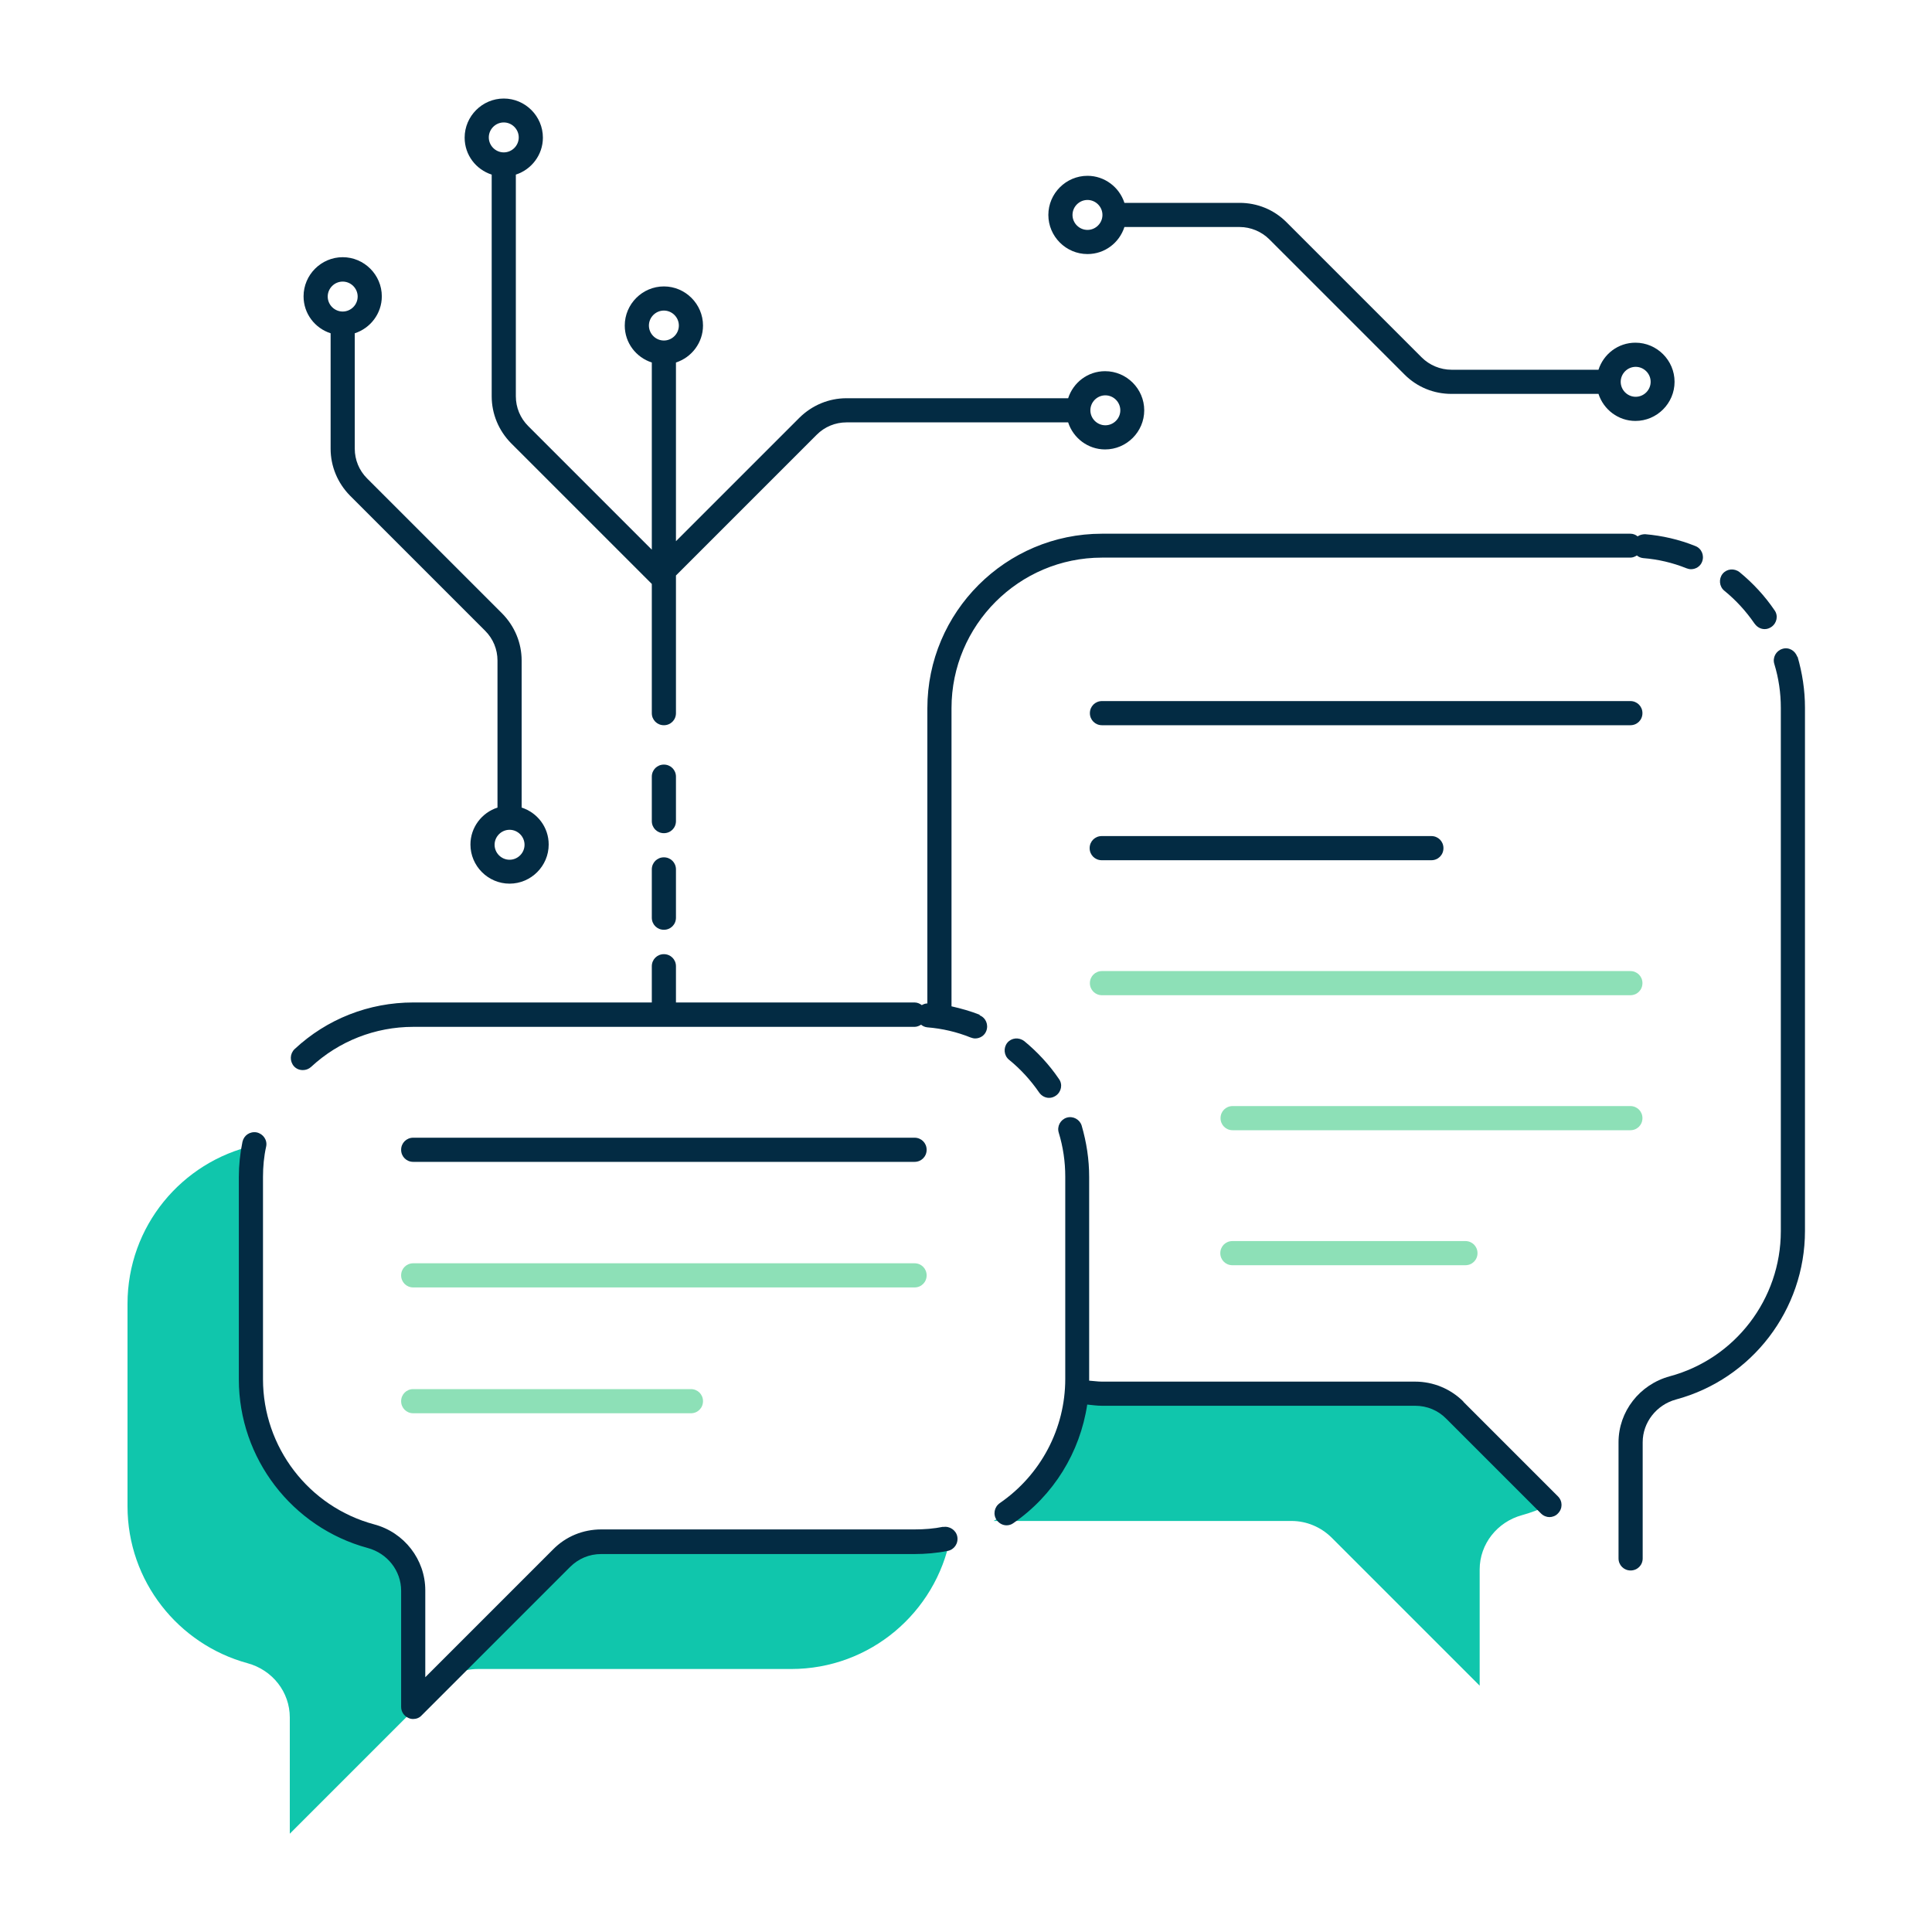
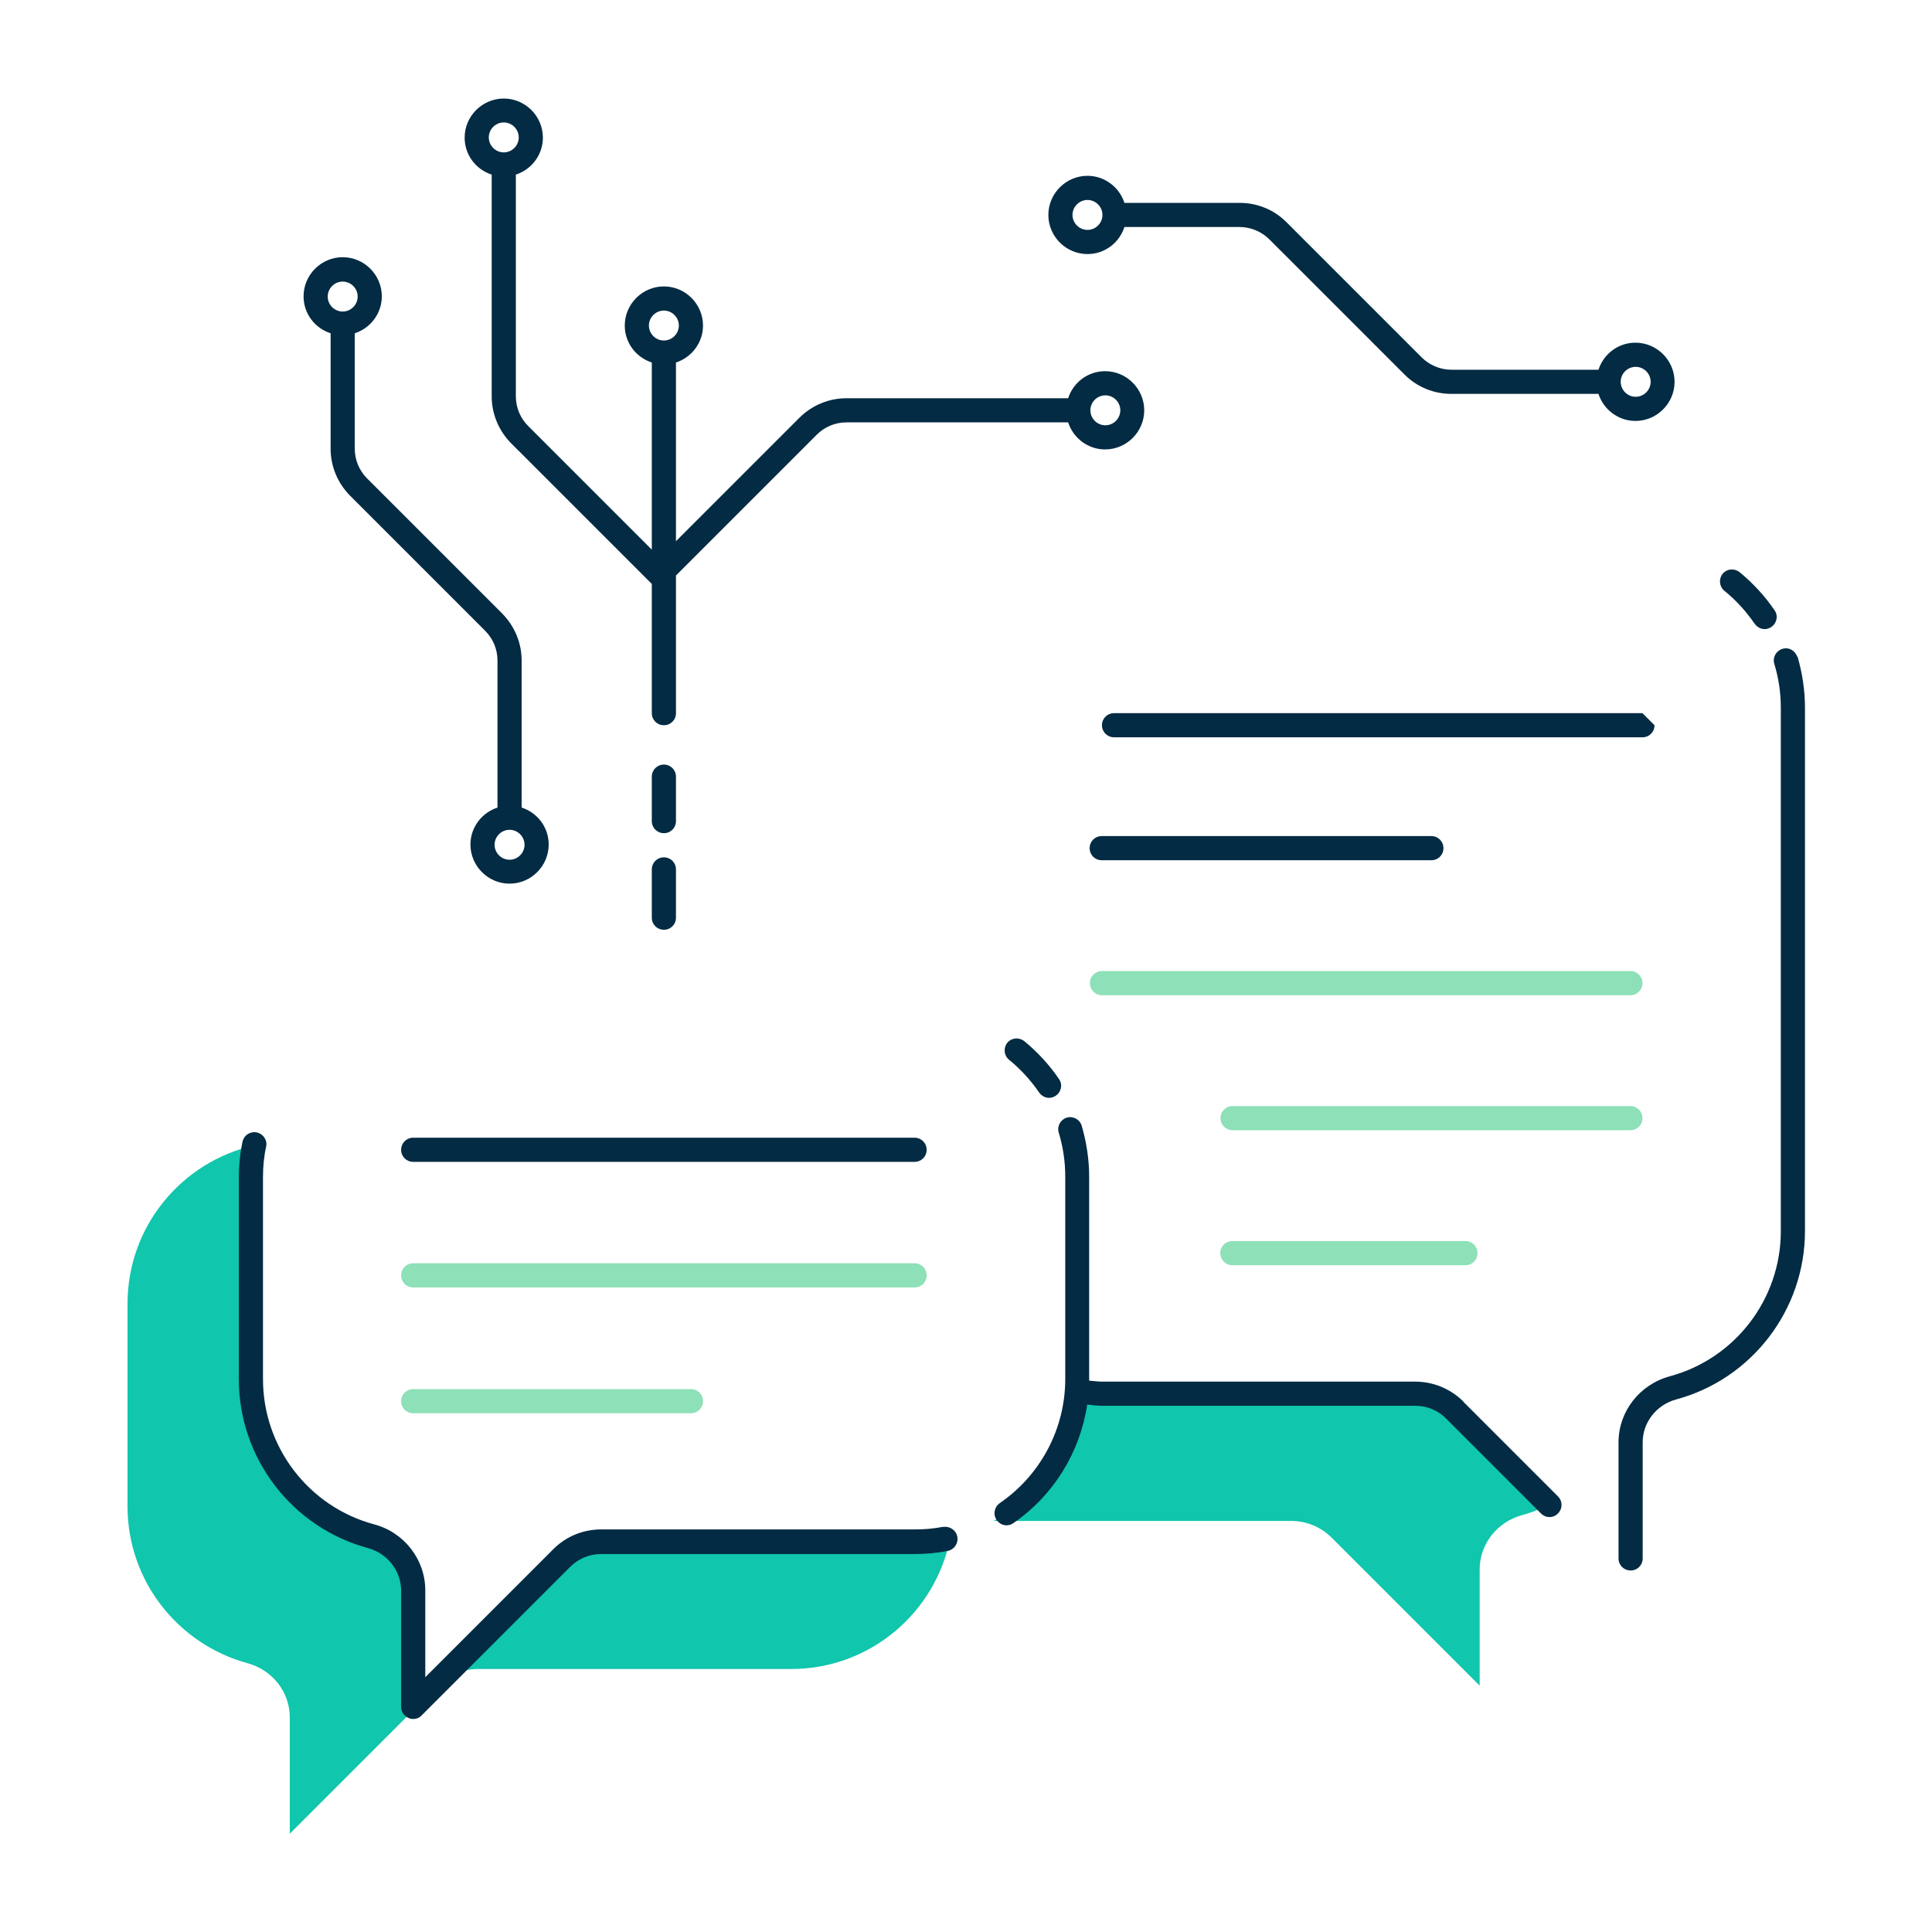
<svg xmlns="http://www.w3.org/2000/svg" id="Capa_5" data-name="Capa 5" viewBox="0 0 80 80">
  <defs>
    <style>
      .cls-1 {
        fill: #8de0b7;
      }

      .cls-1, .cls-2, .cls-3 {
        stroke-width: 0px;
      }

      .cls-2 {
        fill: #032b43;
      }

      .cls-3 {
        fill: #10c6ac;
      }
    </style>
  </defs>
  <g>
    <g>
      <path class="cls-3" d="m60.24,58.39c-.44-.44-1.03-.68-1.65-.68h-12.97c-.36,0-.71-.04-1.05-.09-.17,2.31-1.51,4.29-3.43,5.36h12.34c.62,0,1.21.25,1.65.68l6.14,6.14v-4.81c0-1.06.73-1.97,1.75-2.25.4-.11.78-.26,1.15-.43l-3.92-3.92Z" />
      <path class="cls-3" d="m24.9,63.84c-.62,0-1.21.25-1.65.68l-6.14,6.14v-4.81c0-1.06-.73-1.97-1.75-2.25-2.87-.77-4.97-3.39-4.97-6.5v-8.38c0-.44.05-.87.13-1.29-3,.68-5.24,3.35-5.24,6.56v8.38c0,3.11,2.11,5.72,4.97,6.5,1.03.28,1.75,1.19,1.75,2.25v4.81l6.14-6.14c.44-.44,1.03-.68,1.65-.68h12.97c3.27,0,5.99-2.34,6.59-5.44-.47.11-.97.17-1.47.17h-12.97Z" />
    </g>
    <g>
      <path class="cls-1" d="m68.01,40.71c0-.28-.22-.5-.5-.5h-21.88c-.28,0-.5.22-.5.5s.22.5.5.5h21.88c.28,0,.5-.22.5-.5Z" />
      <path class="cls-1" d="m67.51,45.8h-16.47c-.28,0-.5.22-.5.5s.22.5.5.5h16.47c.28,0,.5-.22.5-.5s-.22-.5-.5-.5Z" />
      <path class="cls-1" d="m60.68,51.39h-9.65c-.28,0-.5.22-.5.5s.22.5.5.5h9.65c.28,0,.5-.22.5-.5s-.22-.5-.5-.5Z" />
      <path class="cls-1" d="m37.87,52.31h-20.76c-.28,0-.5.22-.5.5s.22.5.5.5h20.76c.28,0,.5-.22.5-.5s-.22-.5-.5-.5Z" />
      <path class="cls-1" d="m28.61,57.52h-11.5c-.28,0-.5.22-.5.5s.22.5.5.5h11.5c.28,0,.5-.22.5-.5s-.22-.5-.5-.5Z" />
    </g>
  </g>
  <g>
    <path class="cls-2" d="m45.62,34.62c-.28,0-.5.22-.5.5s.22.5.5.5h13.65c.28,0,.5-.22.5-.5s-.22-.5-.5-.5h-13.65Z" />
-     <path class="cls-2" d="m68.01,29.53c0-.28-.22-.5-.5-.5h-21.88c-.28,0-.5.22-.5.5s.22.5.5.5h21.88c.28,0,.5-.22.5-.5Z" />
+     <path class="cls-2" d="m68.01,29.53h-21.88c-.28,0-.5.22-.5.5s.22.5.5.5h21.88c.28,0,.5-.22.5-.5Z" />
    <path class="cls-2" d="m72.66,25.83c.1.14.25.22.41.22.1,0,.19-.03.28-.09.23-.16.29-.47.13-.69-.4-.59-.89-1.12-1.45-1.58-.22-.17-.53-.14-.7.07-.17.21-.14.53.07.7.48.39.9.85,1.25,1.36Z" />
    <path class="cls-2" d="m74.42,27.2c-.08-.26-.36-.42-.62-.33-.26.08-.41.36-.33.62.18.59.27,1.2.27,1.82v21.67c0,2.81-1.89,5.28-4.6,6.01-1.25.34-2.12,1.46-2.12,2.73v4.81c0,.28.22.5.5.5s.5-.22.5-.5v-4.81c0-.82.57-1.55,1.38-1.77,3.15-.85,5.34-3.72,5.34-6.98v-21.67c0-.72-.11-1.43-.31-2.12Z" />
    <path class="cls-2" d="m60.6,58.04c-.53-.53-1.25-.83-2-.83h-12.97c-.18,0-.35-.03-.53-.04,0-.02,0-.04,0-.06v-8.38c0-.72-.11-1.43-.31-2.12-.08-.26-.36-.41-.62-.33-.26.08-.41.36-.33.62.18.59.27,1.2.27,1.82v8.38c0,2.05-1.01,3.97-2.71,5.14-.23.16-.29.47-.13.7.1.14.25.22.41.22.1,0,.2-.03.28-.09,1.67-1.15,2.76-2.93,3.06-4.91.2.02.41.05.61.05h12.97c.49,0,.95.19,1.29.54l3.92,3.92c.1.1.23.15.35.15s.26-.05.35-.15c.2-.2.2-.51,0-.71l-3.92-3.92Z" />
    <path class="cls-2" d="m27.99,32.16c0-.28-.22-.5-.5-.5s-.5.22-.5.5v1.84c0,.28.22.5.5.5s.5-.22.5-.5v-1.84Z" />
    <path class="cls-2" d="m27.49,35.5c-.28,0-.5.22-.5.5v2c0,.28.22.5.5.5s.5-.22.5-.5v-2c0-.28-.22-.5-.5-.5Z" />
    <path class="cls-2" d="m13.69,13.81v4.77c0,.73.29,1.42.8,1.94l5.6,5.6c.33.33.51.77.51,1.23v6.09c-.65.21-1.12.82-1.12,1.53,0,.89.73,1.62,1.62,1.62s1.62-.73,1.62-1.62c0-.72-.47-1.32-1.12-1.53v-6.09c0-.73-.29-1.42-.8-1.94l-5.6-5.6c-.33-.33-.51-.77-.51-1.23v-4.78c.65-.21,1.12-.82,1.12-1.53,0-.89-.73-1.62-1.62-1.62s-1.62.73-1.62,1.62c0,.72.47,1.32,1.12,1.53Zm7.41,21.79c-.34,0-.62-.28-.62-.62s.28-.62.62-.62.62.28.62.62-.28.62-.62.62Zm-6.91-23.94c.34,0,.62.28.62.62s-.28.62-.62.62-.62-.28-.62-.62.28-.62.62-.62Z" />
    <path class="cls-2" d="m20.36,7.23v9.18c0,.73.29,1.42.8,1.94l5.83,5.83v5.35c0,.28.22.5.5.5s.5-.22.5-.5v-5.7l5.83-5.83c.33-.33.77-.51,1.23-.51h9.18c.21.65.82,1.12,1.53,1.12.89,0,1.62-.73,1.62-1.62s-.73-1.62-1.62-1.62c-.72,0-1.32.47-1.53,1.12h-9.18c-.73,0-1.42.29-1.94.8l-5.12,5.12v-7.4c.65-.21,1.12-.82,1.12-1.53,0-.89-.73-1.62-1.62-1.62s-1.62.73-1.62,1.62c0,.72.47,1.32,1.12,1.53v7.75l-5.12-5.12c-.33-.33-.51-.77-.51-1.23V7.23c.65-.21,1.12-.82,1.12-1.53,0-.89-.73-1.62-1.62-1.62s-1.62.73-1.62,1.62c0,.72.47,1.32,1.12,1.53Zm25.41,9.14c.34,0,.62.28.62.62s-.28.62-.62.62-.62-.28-.62-.62.28-.62.62-.62Zm-18.28-3.51c.34,0,.62.28.62.62s-.28.62-.62.62-.62-.28-.62-.62.28-.62.62-.62Zm-6.63-7.79c.34,0,.62.28.62.62s-.28.62-.62.62-.62-.28-.62-.62.28-.62.62-.62Z" />
    <path class="cls-2" d="m17.11,48.11h20.76c.28,0,.5-.22.5-.5s-.22-.5-.5-.5h-20.76c-.28,0-.5.22-.5.5s.22.5.5.5Z" />
-     <path class="cls-2" d="m40.57,42.02c-.38-.15-.77-.26-1.17-.35v-12.35c0-3.43,2.79-6.23,6.23-6.23h21.88c.1,0,.19-.04.27-.09.07.06.16.1.26.11.62.05,1.22.19,1.79.42.06.02.12.04.19.04.2,0,.39-.12.46-.31.1-.26-.02-.55-.28-.65-.67-.27-1.37-.43-2.08-.49-.11,0-.22.03-.31.09-.08-.07-.19-.11-.3-.11h-21.88c-3.98,0-7.23,3.24-7.23,7.23v12.22c-.08,0-.16.03-.23.07-.08-.06-.18-.11-.3-.11h-9.88v-1.5c0-.28-.22-.5-.5-.5s-.5.22-.5.5v1.5h-9.88c-1.83,0-3.57.68-4.91,1.93-.2.19-.21.5-.03.71.1.11.23.16.37.16.12,0,.24-.04.34-.13,1.15-1.07,2.66-1.66,4.23-1.66h20.76c.1,0,.19-.04.27-.09.07.06.16.1.26.11.62.05,1.22.19,1.79.42.06.02.12.04.19.04.2,0,.39-.12.46-.31.1-.26-.02-.55-.28-.65Z" />
    <path class="cls-2" d="m42.41,43.11c-.22-.17-.53-.14-.7.07-.17.21-.14.53.07.7.48.39.9.85,1.25,1.36.1.14.25.22.41.22.1,0,.19-.03.28-.09.23-.16.29-.47.13-.69-.4-.59-.89-1.12-1.45-1.58Z" />
    <path class="cls-2" d="m39.06,63.22c-.39.08-.79.11-1.19.11h-12.97c-.76,0-1.47.29-2,.83l-5.29,5.29v-3.6c0-1.27-.87-2.4-2.12-2.73-2.71-.73-4.6-3.2-4.6-6.01v-8.38c0-.42.04-.85.13-1.25.06-.27-.12-.53-.39-.59-.28-.05-.53.12-.59.39-.1.48-.15.97-.15,1.46v8.38c0,3.26,2.2,6.13,5.34,6.98.81.22,1.38.94,1.38,1.77v4.81c0,.2.12.38.31.46.06.03.13.04.19.04.13,0,.26-.05.35-.15l6.14-6.14c.35-.35.8-.54,1.29-.54h12.97c.46,0,.93-.04,1.38-.13.27-.05.45-.31.4-.59-.05-.27-.32-.45-.59-.4Z" />
    <path class="cls-2" d="m45.03,10.52c.72,0,1.32-.47,1.53-1.12h4.77c.46,0,.91.19,1.23.51l5.6,5.6c.52.52,1.21.8,1.94.8h6.09c.21.65.82,1.12,1.53,1.12.89,0,1.62-.73,1.62-1.62s-.73-1.62-1.62-1.62c-.72,0-1.32.47-1.53,1.12h-6.09c-.46,0-.91-.19-1.23-.51l-5.6-5.6c-.52-.52-1.21-.8-1.94-.8h-4.77c-.21-.65-.82-1.12-1.53-1.12-.89,0-1.62.73-1.62,1.62s.73,1.62,1.62,1.62Zm22.7,4.67c.34,0,.62.28.62.62s-.28.62-.62.62-.62-.28-.62-.62.28-.62.62-.62Zm-22.7-6.91c.34,0,.62.28.62.62s-.28.62-.62.62-.62-.28-.62-.62.28-.62.62-.62Z" />
  </g>
</svg>